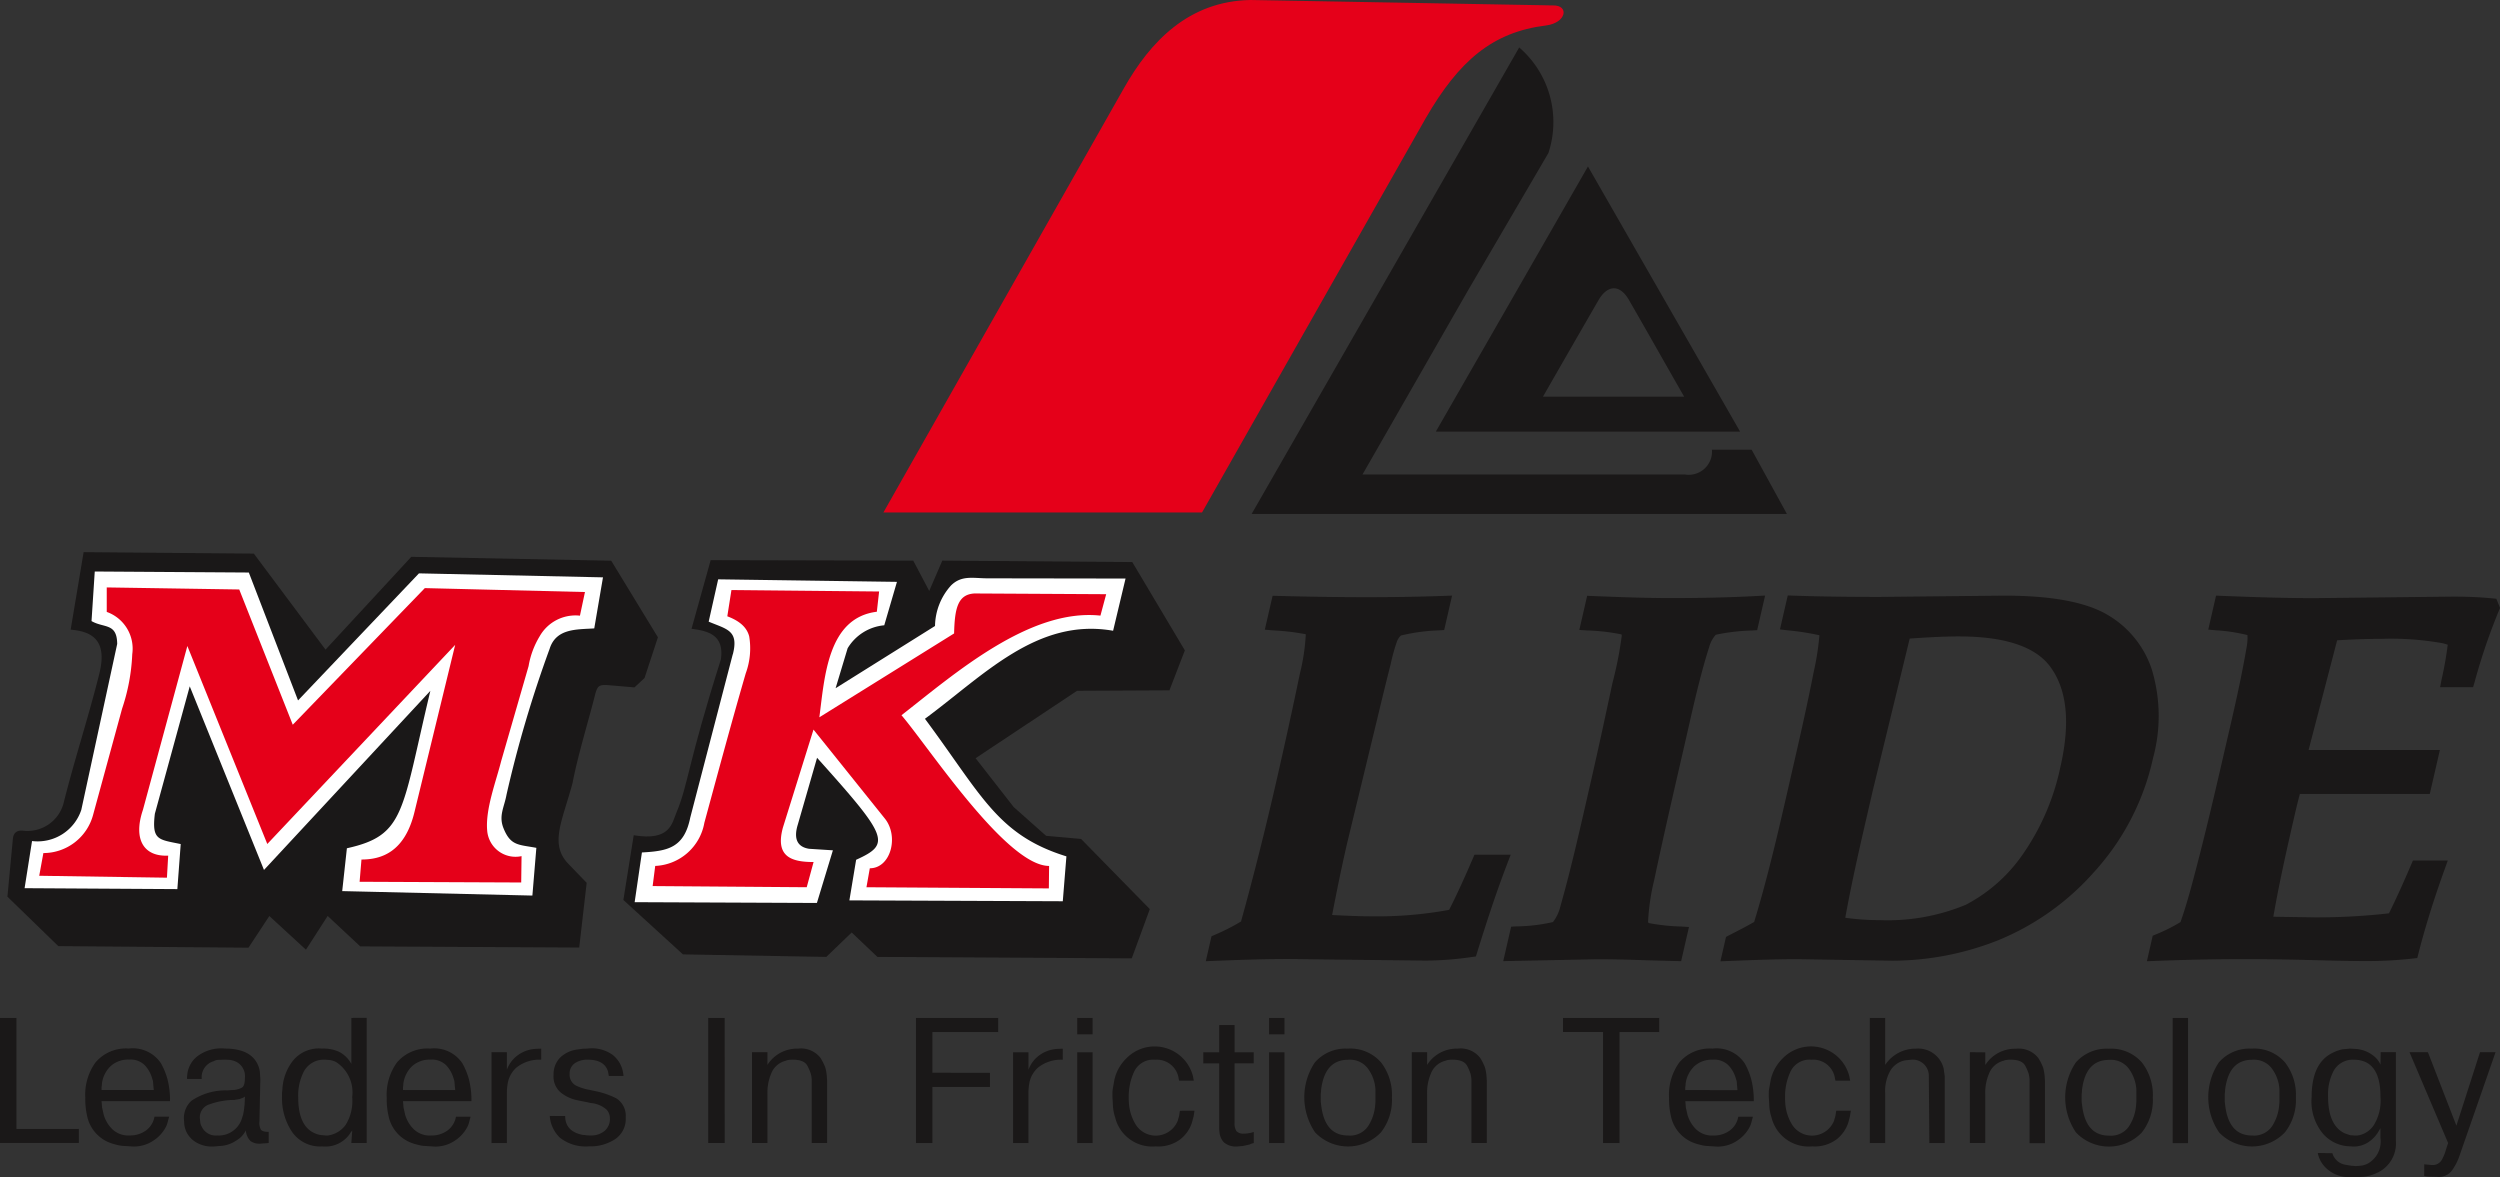
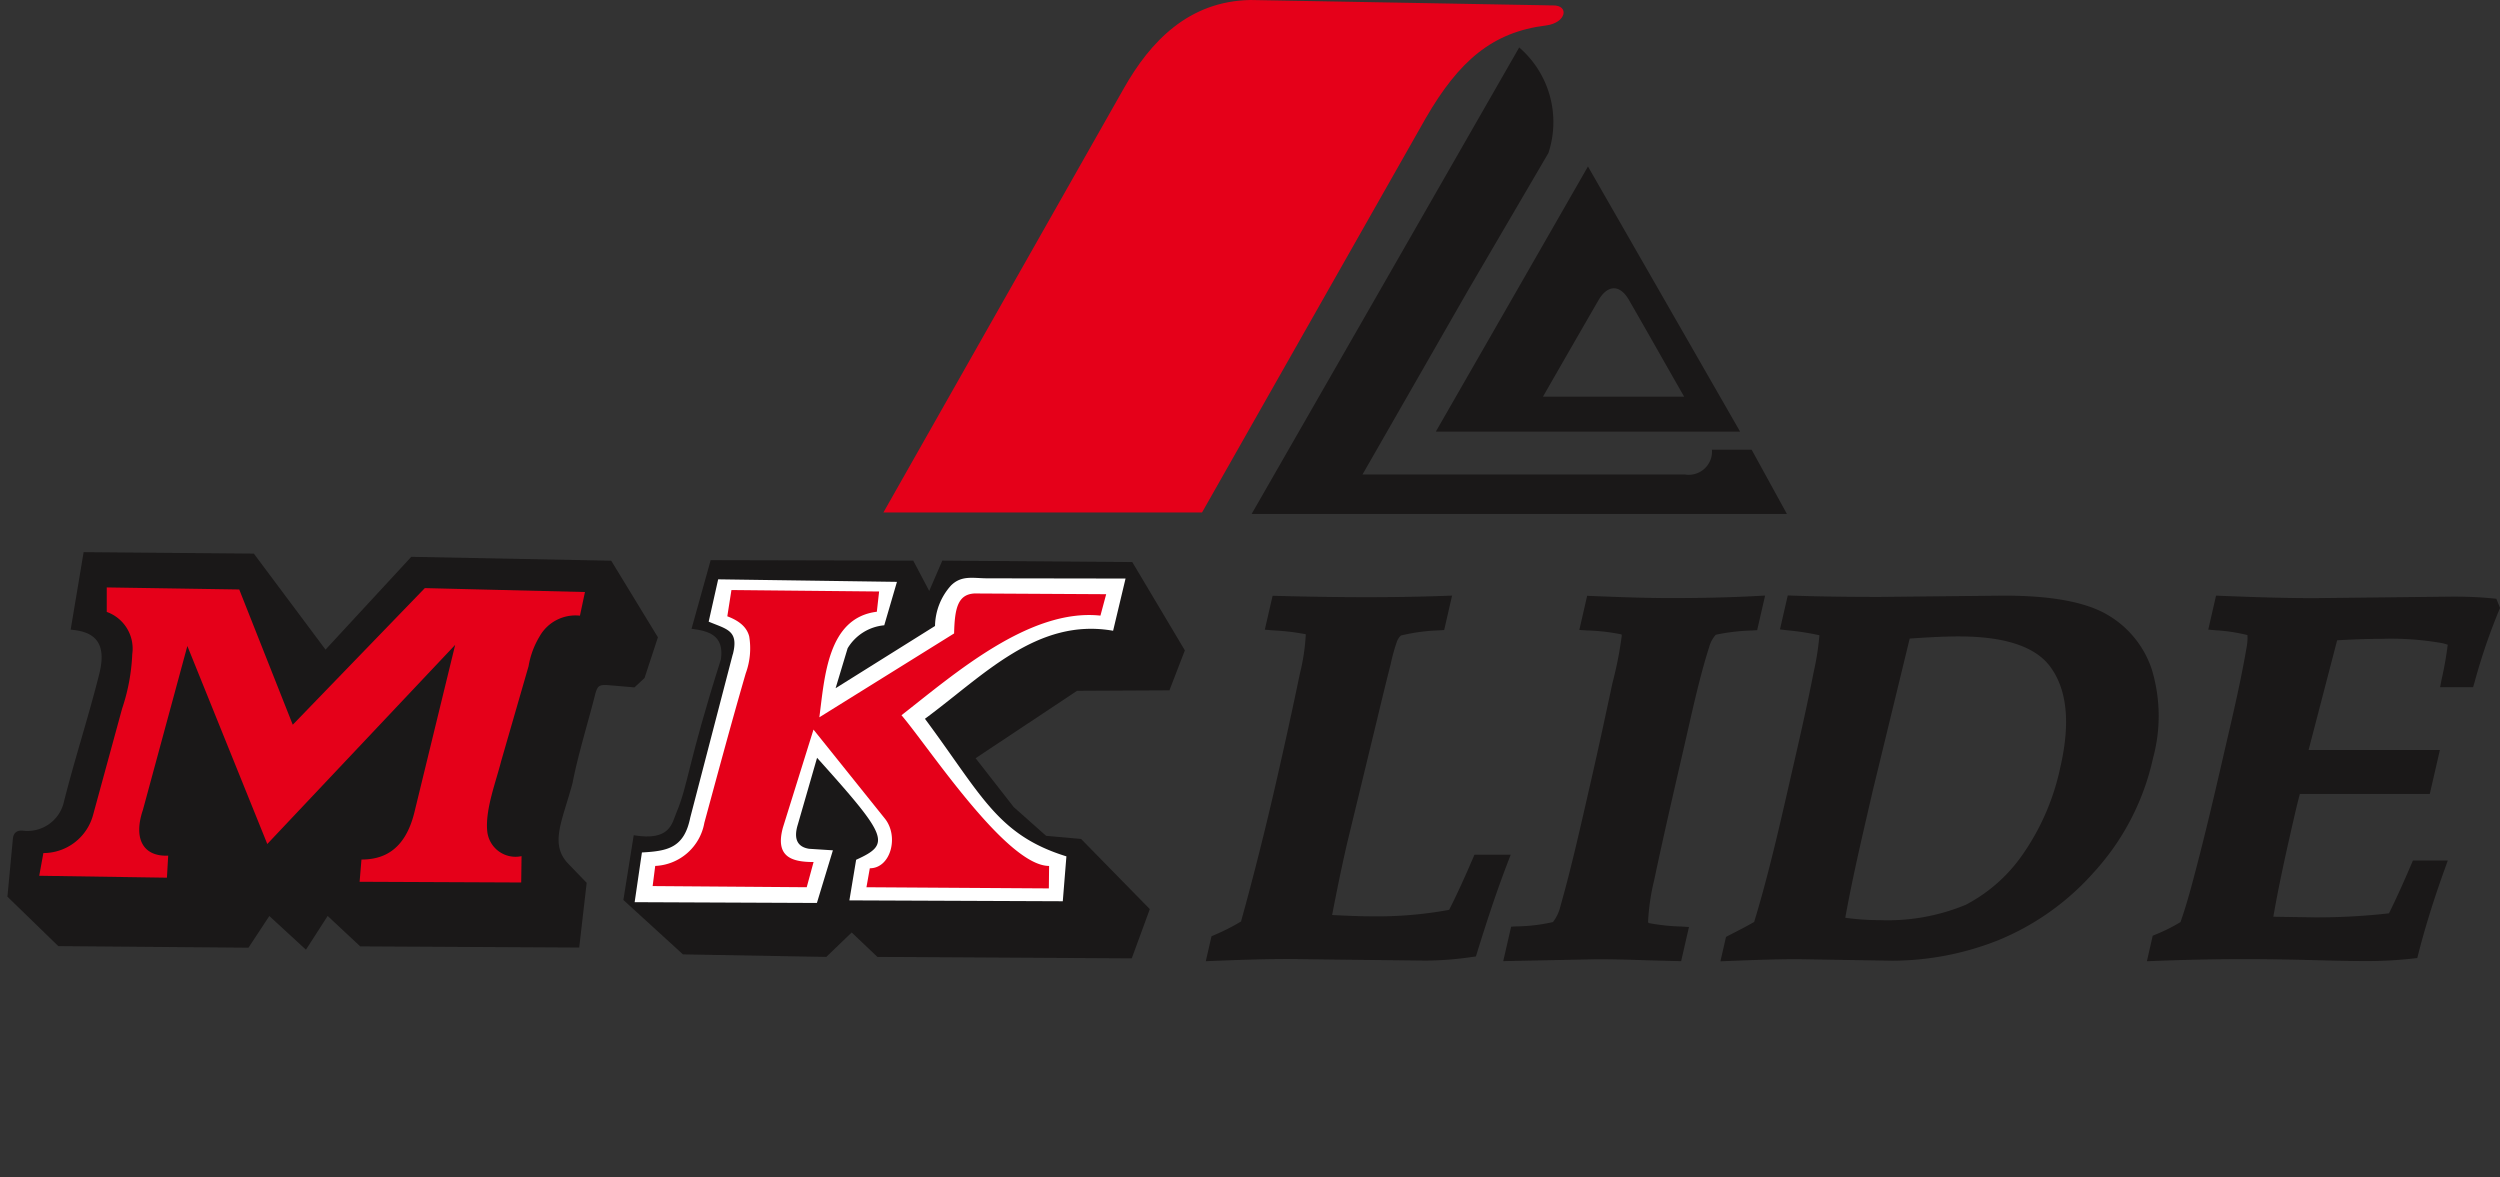
<svg xmlns="http://www.w3.org/2000/svg" width="172" height="81.001" viewBox="0 0 172 81.001">
  <rect x="0" y="0" width="172" height="81.001" fill="#333333" stroke="none" />
  <defs>
    <clipPath id="clip-path">
      <rect id="Rectangle_1138" data-name="Rectangle 1138" width="172" height="81.001" fill="none" />
    </clipPath>
  </defs>
  <g id="Group_1626" data-name="Group 1626" transform="translate(-2358 -5440)">
    <g id="Group_1562" data-name="Group 1562" transform="translate(2358 5440)">
      <g id="Group_1561" data-name="Group 1561" clip-path="url(#clip-path)">
-         <path id="Path_6164" data-name="Path 6164" d="M166.789,451.571l.357.037.172.012a.712.712,0,0,0,.664-.332,2.953,2.953,0,0,0,.3-.726l.148-.455-2.657-6.249h1.267L169,448.914l1.624-5.055h1.07l-2.522,7.243a3.863,3.863,0,0,1-.5.925,1.133,1.133,0,0,1-1.027.406l-.467-.012a1.793,1.793,0,0,1-.394-.049Zm-4.608-1.98.158-.025a1.626,1.626,0,0,0,.986-.7,3.238,3.238,0,0,0,.451-1.956q0-2.534-1.839-2.534a1.5,1.5,0,0,0-1.413.824,3.506,3.506,0,0,0-.353,1.7q0,2.006,1.156,2.546l.365.123.342.025Zm-1.714,1.218a1.118,1.118,0,0,0,.861.787l.43.074.332.025.32-.025a1.366,1.366,0,0,0,.492-.147,1.735,1.735,0,0,0,.873-1.759v-.676l-.061.1-.049.086a2.253,2.253,0,0,1-.787.818,1.83,1.83,0,0,1-1.082.252l-.369-.025a2.544,2.544,0,0,1-1.636-.886,3.5,3.5,0,0,1-.75-2.5q0-2.263,1.359-2.989a2.977,2.977,0,0,1,.759-.283l.525-.049.441.025a2.233,2.233,0,0,1,1.212.5,1.6,1.6,0,0,1,.441.578l.012-.861h1.046v6.089a2.23,2.23,0,0,1-1.4,2.264,2.648,2.648,0,0,1-.824.221l-.578.037-.529-.012a2.26,2.26,0,0,1-1.488-.64,1.892,1.892,0,0,1-.554-1.021Zm-7.405-3.543.037.295q.259,2.03,1.845,2.03a1.5,1.5,0,0,0,1.366-.627,3.076,3.076,0,0,0,.492-1.4l.024-.295v-.849a2.672,2.672,0,0,0-.494-1.4,1.527,1.527,0,0,0-1.382-.64q-1.617,0-1.864,2.079a1.4,1.4,0,0,1-.024.271Zm1.876-3.654a2.8,2.8,0,0,1,2.279.96,3.649,3.649,0,0,1,.74,2.4,3.61,3.61,0,0,1-.753,2.4,3.131,3.131,0,0,1-4.535,0,4.306,4.306,0,0,1-.012-4.81,2.8,2.8,0,0,1,2.28-.947m-4.4,6.5h-1.058V441.5h1.058Zm-7.319-2.841.037.295q.259,2.03,1.845,2.03a1.5,1.5,0,0,0,1.365-.627,3.074,3.074,0,0,0,.492-1.4l.024-.295v-.849a2.675,2.675,0,0,0-.494-1.4,1.527,1.527,0,0,0-1.382-.64q-1.617,0-1.864,2.079a1.386,1.386,0,0,1-.024.271Zm1.876-3.654a2.8,2.8,0,0,1,2.28.96,3.649,3.649,0,0,1,.74,2.4,3.61,3.61,0,0,1-.753,2.4,3.131,3.131,0,0,1-4.535,0,4.306,4.306,0,0,1-.012-4.81,2.8,2.8,0,0,1,2.28-.947m-8.506.246v.873a2.411,2.411,0,0,1,2.1-1.119,1.7,1.7,0,0,1,1.55.64,3.558,3.558,0,0,1,.332.665,3.118,3.118,0,0,1,.111.725l.012.16v4.305h-1.058V445.79a1.866,1.866,0,0,0-.074-.486,3.45,3.45,0,0,0-.211-.486q-.222-.443-1-.443c-.09,0-.178,0-.264.012a.793.793,0,0,0-.242.062,1.436,1.436,0,0,0-1,.886,3.321,3.321,0,0,0-.259,1.365v3.407h-1.058v-6.249ZM129.7,441.5v3.235a2.5,2.5,0,0,1,2.11-1.119,1.8,1.8,0,0,1,1.913,1.366l.074.529v4.6H132.74l-.037-4.625a1.108,1.108,0,0,0-1.242-1.107l-.357.037a1.5,1.5,0,0,0-1.095.8,2.86,2.86,0,0,0-.308,1.488v3.407h-1.058V441.5Zm-2.362,6.384-.062.393-.111.418a2.4,2.4,0,0,1-.787,1.144,2.512,2.512,0,0,1-1.7.5,2.628,2.628,0,0,1-2.8-2,3.065,3.065,0,0,1-.148-.75l-.037-.652v-.259a1.734,1.734,0,0,1,.025-.307l.111-.628a2.978,2.978,0,0,1,.812-1.451,2.719,2.719,0,0,1,4.6,1.255l.049.271h-1.009l-.037-.148a.563.563,0,0,0-.025-.148,1.51,1.51,0,0,0-1.587-1.144,1.443,1.443,0,0,0-1.439.8,4.032,4.032,0,0,0-.381,1.759v.209l.012.2a3.257,3.257,0,0,0,.492,1.531,1.631,1.631,0,0,0,2.866-.3l.1-.357.049-.332Zm-7.8-1.415-.037-.394a2.033,2.033,0,0,0-.024-.246c-.016-.049-.037-.115-.062-.2a2.165,2.165,0,0,0-.48-.849,1.381,1.381,0,0,0-1.095-.406,1.8,1.8,0,0,0-1.261.443,2.015,2.015,0,0,0-.609,1.218.927.927,0,0,1-.024.221v.209ZM120.6,448.3l-.1.369a1.423,1.423,0,0,1-.148.381,2.488,2.488,0,0,1-.8.873,2.4,2.4,0,0,1-1.624.418l-.6-.037a3.652,3.652,0,0,1-.406-.086,3.182,3.182,0,0,1-.492-.16,2.515,2.515,0,0,1-1.476-1.821,5.089,5.089,0,0,1-.123-1.23,3.794,3.794,0,0,1,.7-2.435,2.746,2.746,0,0,1,2.288-.96,2.329,2.329,0,0,1,2.214,1.009,4.753,4.753,0,0,1,.467,1.163,5.842,5.842,0,0,1,.16,1.445H115.95l.037.443.111.492a2.287,2.287,0,0,0,.566.972,1.589,1.589,0,0,0,1.23.455,1.838,1.838,0,0,0,1.107-.338,1.488,1.488,0,0,0,.591-.953Zm-13.064-5.831V441.5h6.618v.972h-2.731v7.639h-1.132v-7.639Zm-9.349,1.39v.873a2.411,2.411,0,0,1,2.1-1.119,1.7,1.7,0,0,1,1.55.64,3.557,3.557,0,0,1,.332.665,3.118,3.118,0,0,1,.111.725l.012.16v4.305h-1.058V445.79a1.867,1.867,0,0,0-.074-.486,3.452,3.452,0,0,0-.211-.486q-.221-.443-1-.443c-.09,0-.178,0-.264.012a.793.793,0,0,0-.242.062,1.436,1.436,0,0,0-1,.886,3.323,3.323,0,0,0-.258,1.365v3.407H97.129v-6.249Zm-7.319,3.407.037.295q.258,2.03,1.845,2.03a1.5,1.5,0,0,0,1.365-.627,3.076,3.076,0,0,0,.492-1.4l.024-.295v-.849a2.672,2.672,0,0,0-.494-1.4,1.527,1.527,0,0,0-1.382-.64q-1.617,0-1.864,2.079a1.389,1.389,0,0,1-.024.271Zm1.876-3.654a2.8,2.8,0,0,1,2.28.96,3.65,3.65,0,0,1,.74,2.4,3.61,3.61,0,0,1-.753,2.4,3.131,3.131,0,0,1-4.535,0,4.306,4.306,0,0,1-.012-4.81,2.8,2.8,0,0,1,2.28-.947M87.313,441.5h1.058v1.132H87.313Zm1.058,8.611H87.313v-6.249h1.058Zm-4.49-6.249v-1.87h1.058v1.87h1.316v.762H84.939v4.084a1.007,1.007,0,0,0,.125.578.615.615,0,0,0,.521.172H85.7l.125-.012.223-.037.211-.061v.763l-.148.037-.135.061-.443.1-.394.037a1.288,1.288,0,0,1-.935-.283,1.188,1.188,0,0,1-.3-.652l-.025-.283v-4.5H82.786v-.762Zm-1.7,4.023-.062.393-.111.418a2.4,2.4,0,0,1-.787,1.144,2.512,2.512,0,0,1-1.7.5,2.628,2.628,0,0,1-2.8-2,3.065,3.065,0,0,1-.148-.75l-.037-.652v-.259a1.733,1.733,0,0,1,.025-.307l.111-.628a2.977,2.977,0,0,1,.812-1.451,2.719,2.719,0,0,1,4.6,1.255l.049.271H81.125l-.037-.148a.563.563,0,0,0-.025-.148,1.51,1.51,0,0,0-1.586-1.144,1.443,1.443,0,0,0-1.439.8,4.035,4.035,0,0,0-.381,1.759v.209l.012.2a3.259,3.259,0,0,0,.492,1.531,1.631,1.631,0,0,0,2.866-.3l.1-.357.049-.332ZM74.114,441.5h1.058v1.132H74.114Zm1.058,8.611H74.114v-6.249h1.058Zm-2.054-5.732a2.512,2.512,0,0,0-1.718.554,1.879,1.879,0,0,0-.594,1.12,4.27,4.27,0,0,0-.049.517v3.543H69.7v-6.249h1.058v1.205a2.138,2.138,0,0,1,.8-1.033,2.306,2.306,0,0,1,1.255-.406l.307-.012Zm-5.007.9v.972H64.15v3.862H63.018V441.5h5.658v.972H64.15v2.8ZM52.8,443.859v.873a2.411,2.411,0,0,1,2.1-1.119,1.7,1.7,0,0,1,1.55.64,3.568,3.568,0,0,1,.332.665,3.127,3.127,0,0,1,.111.725l.012.16v4.305H55.847V445.79a1.867,1.867,0,0,0-.074-.486,3.436,3.436,0,0,0-.211-.486q-.222-.443-1-.443c-.09,0-.178,0-.264.012a.792.792,0,0,0-.242.062,1.435,1.435,0,0,0-1,.886A3.321,3.321,0,0,0,52.8,446.7v3.407H51.738v-6.249Zm-2.94,6.249H48.725V441.5h1.132ZM38.884,448.25q0,1.058,1.205,1.3a1.169,1.169,0,0,1,.234.025l.221.012h.1a1.428,1.428,0,0,0,.947-.308,1.072,1.072,0,0,0,.369-.873.882.882,0,0,0-.221-.591,1.877,1.877,0,0,0-1.058-.455l-.135-.025L40.4,447.3l-.381-.074-.406-.086a2.651,2.651,0,0,1-1.046-.516,1.443,1.443,0,0,1-.48-1.218,1.616,1.616,0,0,1,.468-1.193,2.088,2.088,0,0,1,1.181-.541l.345-.049.332-.012a2.446,2.446,0,0,1,1.734.431,1.947,1.947,0,0,1,.677,1.021l.049.221.025.209H41.885l-.025-.16-.037-.172q-.258-.787-1.378-.787a1.526,1.526,0,0,0-.861.221.853.853,0,0,0-.394.763.845.845,0,0,0,.418.787,3.422,3.422,0,0,0,.922.3l.172.037.184.037.049.012a5.824,5.824,0,0,1,1.464.5,1.42,1.42,0,0,1,.652,1.3v.074a1.661,1.661,0,0,1-.812,1.488,3.064,3.064,0,0,1-1.71.443,2.857,2.857,0,0,1-2-.59,2.28,2.28,0,0,1-.689-1.341l-.012-.074v-.086Zm-1.649-3.875a2.513,2.513,0,0,0-1.718.554,1.879,1.879,0,0,0-.594,1.12,4.206,4.206,0,0,0-.049.517v3.543H33.816v-6.249h1.058v1.205a2.137,2.137,0,0,1,.8-1.033,2.305,2.305,0,0,1,1.255-.406l.307-.012Zm-5.917,2.091-.037-.394a2.033,2.033,0,0,0-.024-.246c-.017-.049-.037-.115-.062-.2a2.165,2.165,0,0,0-.48-.849,1.381,1.381,0,0,0-1.095-.406,1.8,1.8,0,0,0-1.261.443,2.015,2.015,0,0,0-.609,1.218.926.926,0,0,1-.024.221v.209Zm1.058,1.833-.1.369a1.423,1.423,0,0,1-.148.381,2.487,2.487,0,0,1-.8.873,2.4,2.4,0,0,1-1.624.418l-.6-.037a3.659,3.659,0,0,1-.406-.086,3.182,3.182,0,0,1-.492-.16,2.515,2.515,0,0,1-1.476-1.821,5.1,5.1,0,0,1-.123-1.23,3.793,3.793,0,0,1,.7-2.435,2.745,2.745,0,0,1,2.288-.96,2.329,2.329,0,0,1,2.214,1.009,4.748,4.748,0,0,1,.467,1.163,5.842,5.842,0,0,1,.16,1.445H27.727l.037.443.111.492a2.286,2.286,0,0,0,.566.972,1.589,1.589,0,0,0,1.23.455,1.838,1.838,0,0,0,1.107-.338,1.488,1.488,0,0,0,.591-.953Zm-10.345,1.255.381.037h.16l.172-.037a1.816,1.816,0,0,0,1.033-.689,3.107,3.107,0,0,0,.455-1.919,2.489,2.489,0,0,0-1.095-2.4,1.3,1.3,0,0,0-.627-.16l-.086-.012h-.074a1.557,1.557,0,0,0-1.464.849,3.629,3.629,0,0,0-.369,1.747q0,2.275,1.513,2.583m3.2-8.057v8.611H24.172l.062-.861-.1.123-.086.135a2.037,2.037,0,0,1-1.87.837,2.345,2.345,0,0,1-2.1-1.021,4.156,4.156,0,0,1-.677-2.349v-.246a1.333,1.333,0,0,1,.025-.258,3.481,3.481,0,0,1,.677-1.956,2.291,2.291,0,0,1,2.054-.9,2.577,2.577,0,0,1,1.169.221,2.02,2.02,0,0,1,.849.837V441.5Zm-8.377,5.412-.049.037-.037.025-.271.111-.369.061h-.074a5.208,5.208,0,0,0-1.648.307.931.931,0,0,0-.652.984l.024.234a.718.718,0,0,0,.1.307,1.057,1.057,0,0,0,1.058.615,1.678,1.678,0,0,0,1.71-1.169q.012-.049.074-.234.025-.111.062-.32l.049-.431ZM12.867,445.7v-.123l.012-.123a1.834,1.834,0,0,1,.64-1.267,2.707,2.707,0,0,1,1.956-.578q1.882,0,2.325,1.267a1.489,1.489,0,0,1,.086.455l.025.381-.061,2.891a.981.981,0,0,0,.1.585q.117.153.535.154v.763h-.049l-.049.012-.172.012-.209.012a1.065,1.065,0,0,1-.769-.166,1.187,1.187,0,0,1-.326-.732,1.72,1.72,0,0,1-.43.541q-.062.049-.234.16a2.21,2.21,0,0,1-.972.357l-.467.037a2.109,2.109,0,0,1-1.353-.3,1.7,1.7,0,0,1-.627-.689,1.872,1.872,0,0,1-.148-.5l-.025-.381a1.606,1.606,0,0,1,.517-1.267,4.179,4.179,0,0,1,2.485-.713l.283-.025a1.468,1.468,0,0,0,.689-.16q.222-.111.221-.677a1.106,1.106,0,0,0-.713-1.156,1.477,1.477,0,0,0-.381-.086l-.3-.012-.32.012q-.086,0-.234.012a1.166,1.166,0,0,0-.209.086,1.138,1.138,0,0,0-.812,1.218Zm-2.288.762-.037-.394a2.033,2.033,0,0,0-.024-.246c-.016-.049-.037-.115-.062-.2a2.165,2.165,0,0,0-.48-.849,1.381,1.381,0,0,0-1.095-.406,1.8,1.8,0,0,0-1.261.443,2.015,2.015,0,0,0-.609,1.218.918.918,0,0,1-.024.221v.209Zm1.058,1.833-.1.369a1.418,1.418,0,0,1-.148.381,2.485,2.485,0,0,1-.8.873,2.4,2.4,0,0,1-1.624.418l-.6-.037a3.645,3.645,0,0,1-.406-.086,3.182,3.182,0,0,1-.492-.16,2.515,2.515,0,0,1-1.476-1.821,5.089,5.089,0,0,1-.123-1.23,3.794,3.794,0,0,1,.7-2.435,2.746,2.746,0,0,1,2.288-.96,2.329,2.329,0,0,1,2.214,1.009,4.748,4.748,0,0,1,.468,1.163,5.842,5.842,0,0,1,.16,1.445H6.987l.037.443.111.492a2.287,2.287,0,0,0,.566.972,1.589,1.589,0,0,0,1.23.455,1.838,1.838,0,0,0,1.107-.338,1.488,1.488,0,0,0,.591-.953Zm-6.212,1.808H0V441.5H1.132v7.639H5.425Z" transform="translate(0 -371.468)" fill="#1a1818" />
        <path id="Path_6165" data-name="Path 6165" d="M408.429,0c6.866.121,13.34.241,20.206.362.2,0,.4.015.6.011,1.153-.024.934,1.2-.466,1.379-3.708.455-6,2.45-8.269,6.361L405.1,35.257H383.179L399.713,6.09c1.85-3.281,4.5-6.012,8.716-6.09" transform="translate(-322.4)" fill="#e50019" fill-rule="evenodd" />
        <path id="Path_6166" data-name="Path 6166" d="M568.854,37.98c1.275,2.209,2.525,4.434,3.794,6.646h-9.713c1.271-2.215,2.537-4.416,3.814-6.627.589-1.021,1.437-1.177,2.106-.019m-2.824-9.19,5.233,9.121,5.234,9.121H555.563L560.8,37.91ZM561.3,20.6a6.783,6.783,0,0,1,2.008,7.266l-5.53,9.452L550.519,49.98H572.7a1.6,1.6,0,0,0,1.861-1.7h2.733l2.425,4.416H542.891L552.1,36.648,561.3,20.6" transform="translate(-456.779 -17.336)" fill="#1a1818" fill-rule="evenodd" />
        <path id="Path_6167" data-name="Path 6167" d="M566.977,280.449a16.994,16.994,0,0,0,2.368.163,14.027,14.027,0,0,0,5.917-1.054,10.87,10.87,0,0,0,3.924-3.469,16.372,16.372,0,0,0,2.585-5.993c.513-2.231.751-5.009-.718-6.951-1.332-1.775-4.241-2.052-6.273-2.052-1.111,0-2.256.073-3.372.147l-2.531,10.424c-.663,2.888-1.376,5.859-1.9,8.784m-6.268.282c1.1-3.6,1.945-7.484,2.788-11.152.459-2,.908-4,1.3-6.011a18.537,18.537,0,0,0,.4-2.554,17.514,17.514,0,0,0-2.207-.341l-.508-.063.537-2.335.38.013c1.979.068,3.96.088,5.938.088l8.526-.088c2.153,0,5.063.174,6.991,1.228a6.818,6.818,0,0,1,3.208,3.84,11.035,11.035,0,0,1,.086,6.118,17.056,17.056,0,0,1-4.07,7.847,17.8,17.8,0,0,1-6.6,4.684,19.872,19.872,0,0,1-7.259,1.4l-6.5-.106c-1.575,0-3.16.062-4.734.123l-.6.024.386-1.68.192-.1c.584-.3,1.179-.6,1.749-.932m-17.269,2.7.545-2.372.35-.017a12.009,12.009,0,0,0,2.528-.3,2.9,2.9,0,0,0,.519-1.114c.786-2.769,1.421-5.657,2.066-8.462.526-2.291,1.02-4.592,1.512-6.891a25.316,25.316,0,0,0,.634-3.231c0-.042,0-.075-.036-.095a13.573,13.573,0,0,0-2.341-.269l-.542-.034.539-2.35.383.016c1.788.072,3.59.141,5.38.141,1.957,0,3.915-.037,5.869-.141l.611-.032-.547,2.381-.345.021a13.922,13.922,0,0,0-2.5.294,2.019,2.019,0,0,0-.452.835c-.68,2.125-1.183,4.493-1.683,6.669-.715,3.112-1.442,6.234-2.1,9.359a15.183,15.183,0,0,0-.427,2.927.334.334,0,0,0,.1.055,13.877,13.877,0,0,0,2.175.228l.541.035-.539,2.35-2.405-.063c-1.137-.042-2.275-.07-3.409-.07ZM525.405,280.7c.878-3.161,1.672-6.345,2.406-9.542q.859-3.744,1.641-7.5a14.232,14.232,0,0,0,.408-2.714,15.967,15.967,0,0,0-2.292-.269l-.528-.047.536-2.332.378.01c2.046.055,4.093.088,6.14.088,1.743,0,3.486-.026,5.229-.088l.6-.021-.543,2.368-.343.023a12.966,12.966,0,0,0-2.631.354,1.036,1.036,0,0,0-.274.41A12.792,12.792,0,0,0,535.7,263c-.335,1.31-.652,2.625-.967,3.94l-2.033,8.392c-.376,1.635-.712,3.28-1.029,4.928.919.047,1.847.09,2.762.09a27.033,27.033,0,0,0,5.289-.446c.584-1.146,1.113-2.33,1.62-3.511l.12-.28h2.494l-.24.627c-.767,2-1.434,4.047-2.066,6.09l-.087.28-.29.041a22.652,22.652,0,0,1-3.143.246l-6.228-.071-2.78-.035c-1.842-.017-3.7.051-5.543.123l-.6.024.394-1.718.216-.092a14.846,14.846,0,0,0,1.821-.927m64.629.045c.454-1.285.811-2.665,1.153-3.979.615-2.364,1.175-4.747,1.722-7.127.585-2.546,1.229-5.191,1.667-7.767a3.338,3.338,0,0,0,.063-.873,11.977,11.977,0,0,0-2.167-.329l-.528-.047.536-2.337.383.015c2.121.084,4.253.158,6.373.158l9.524-.106c.908,0,1.823.031,2.726.12l.278.027.257.633-.077.177a40.959,40.959,0,0,0-1.68,4.94l-.1.334H607.9l.107-.55a23.7,23.7,0,0,0,.417-2.369,3.059,3.059,0,0,0-.36-.106,20.127,20.127,0,0,0-4.2-.3c-1.015,0-2.034.041-3.048.1l-1.964,7.546h9.033l-.695,3.025H598.25q-.185.706-.349,1.418c-.533,2.32-1.066,4.679-1.475,7.029l2.856.044a43.869,43.869,0,0,0,5.1-.278c.545-1.1,1.046-2.226,1.528-3.354l.12-.28h2.4l-.222.618c-.685,1.9-1.3,3.827-1.8,5.783l-.079.31-.318.035a28.409,28.409,0,0,1-3.1.173c-1.244,0-2.5-.034-3.74-.065-1.586-.044-3.174-.07-4.761-.07-2.028,0-4.057.046-6.083.123l-.6.023.4-1.756.221-.09a11.871,11.871,0,0,0,1.687-.845" transform="translate(-440.021 -217.307)" fill="#1a1818" fill-rule="evenodd" />
        <path id="Path_6168" data-name="Path 6168" d="M567.616,281.182a17.071,17.071,0,0,0,2.5.181,14.136,14.136,0,0,0,5.968-1.065,10.994,10.994,0,0,0,3.967-3.505,16.489,16.489,0,0,0,2.6-6.035c.521-2.268.755-5.073-.738-7.046-1.359-1.811-4.289-2.1-6.365-2.1-1.143,0-2.319.077-3.464.153l-2.551,10.507c-.673,2.929-1.4,5.943-1.924,8.908m-6.036.262c1.108-3.618,1.957-7.518,2.8-11.2.459-2,.909-4,1.3-6.014a16.8,16.8,0,0,0,.4-2.659,15.585,15.585,0,0,0-2.3-.374l-.381-.047.487-2.117.285.01c1.98.068,3.964.088,5.943.088l8.525-.088c2.13,0,5.027.171,6.935,1.214a6.7,6.7,0,0,1,3.155,3.777,10.926,10.926,0,0,1,.083,6.053,16.937,16.937,0,0,1-4.042,7.794,17.7,17.7,0,0,1-6.562,4.655A19.758,19.758,0,0,1,571,283.921l-6.5-.106c-1.576,0-3.164.062-4.739.123l-.453.018.34-1.481.144-.074c.6-.306,1.21-.619,1.793-.958m-17.221,2.5.493-2.142.262-.012a11.552,11.552,0,0,0,2.591-.327,2.87,2.87,0,0,0,.561-1.175c.786-2.77,1.423-5.66,2.067-8.468.527-2.291,1.021-4.593,1.513-6.893a25.764,25.764,0,0,0,.636-3.269.211.211,0,0,0-.095-.183A13.846,13.846,0,0,0,550,261.2l-.406-.026.488-2.124.287.012c1.79.072,3.593.141,5.385.141,1.958,0,3.919-.037,5.875-.141l.458-.024-.493,2.148-.259.015a13.536,13.536,0,0,0-2.562.313,2.049,2.049,0,0,0-.5.9c-.681,2.128-1.185,4.5-1.685,6.679-.715,3.113-1.442,6.235-2.1,9.361a14.685,14.685,0,0,0-.421,2.991c.012.049.123.105.163.122a14.434,14.434,0,0,0,2.213.237l.406.026-.488,2.126-2.31-.06c-1.139-.042-2.279-.07-3.415-.07Zm-18.082-2.533c.883-3.177,1.682-6.378,2.419-9.592q.86-3.744,1.642-7.507a16.545,16.545,0,0,0,.422-2.763c-.006-.041-.039-.063-.084-.082a16.552,16.552,0,0,0-2.325-.277l-.4-.035.485-2.111.283.007c2.047.055,4.1.088,6.143.088,1.745,0,3.489-.026,5.233-.088l.451-.016-.491,2.138-.257.017a12.492,12.492,0,0,0-2.683.37,1.08,1.08,0,0,0-.32.463,12.88,12.88,0,0,0-.442,1.582c-.335,1.31-.652,2.626-.968,3.941l-2.034,8.394c-.386,1.68-.73,3.37-1.055,5.062.964.05,1.939.1,2.9.1a27.014,27.014,0,0,0,5.366-.459c.6-1.165,1.134-2.367,1.649-3.568l.09-.21h2.25l-.181.47c-.767,2-1.436,4.052-2.068,6.1l-.065.21-.218.031a22.566,22.566,0,0,1-3.126.245l-6.228-.071-2.781-.035c-1.844-.017-3.706.051-5.549.123l-.452.018.348-1.513.162-.069a14.913,14.913,0,0,0,1.875-.959m64.626.047c.461-1.3.823-2.7,1.17-4.027.615-2.365,1.176-4.748,1.722-7.13.586-2.548,1.23-5.195,1.668-7.772.029-.164.14-.841.036-.981a10.572,10.572,0,0,0-2.244-.357l-.4-.035.485-2.114.287.011c2.123.084,4.256.159,6.379.159l9.523-.106c.9,0,1.815.031,2.715.119l.208.02.213.523-.057.133a41.035,41.035,0,0,0-1.685,4.954l-.072.251h-2.04l.08-.412a22.407,22.407,0,0,0,.422-2.465,2.554,2.554,0,0,0-.452-.145,20.194,20.194,0,0,0-4.227-.3c-1.045,0-2.094.044-3.139.1l-2.023,7.772h9.037l-.642,2.794h-8.935q-.2.751-.372,1.508c-.544,2.366-1.087,4.771-1.5,7.168l2.993.046a43.837,43.837,0,0,0,5.175-.286c.557-1.12,1.068-2.266,1.559-3.416l.09-.21h2.157l-.167.463c-.685,1.9-1.3,3.835-1.8,5.794l-.059.233-.239.026a28.3,28.3,0,0,1-3.09.173c-1.243,0-2.493-.034-3.737-.065-1.588-.044-3.176-.07-4.764-.07-2.03,0-4.06.046-6.088.123l-.452.018L589,282.4l.166-.068a11.889,11.889,0,0,0,1.739-.875" transform="translate(-440.794 -217.943)" fill="#1a1818" fill-rule="evenodd" />
        <path id="Path_6169" data-name="Path 6169" d="M568.258,281.908a17.1,17.1,0,0,0,2.637.2,14.238,14.238,0,0,0,6.018-1.077,11.1,11.1,0,0,0,4.01-3.541,16.6,16.6,0,0,0,2.623-6.077c.53-2.306.758-5.137-.758-7.141-1.386-1.846-4.338-2.144-6.458-2.144-1.173,0-2.382.081-3.556.159l-2.571,10.59c-.682,2.97-1.417,6.026-1.945,9.031m-5.805.242c1.116-3.633,1.969-7.552,2.819-11.254.459-2,.909-4.005,1.306-6.018a17.409,17.409,0,0,0,.4-2.692.114.114,0,0,0-.056-.091,16.567,16.567,0,0,0-2.343-.387l-.254-.031.437-1.9.19.007c1.982.068,3.966.088,5.948.088l8.525-.088c2.107,0,4.991.168,6.88,1.2a6.588,6.588,0,0,1,3.1,3.715,10.82,10.82,0,0,1,.079,5.989,16.819,16.819,0,0,1-4.015,7.742,17.585,17.585,0,0,1-6.519,4.625,19.637,19.637,0,0,1-7.173,1.381l-6.506-.106c-1.578,0-3.167.062-4.744.123l-.3.012.294-1.281.1-.049c.614-.314,1.241-.635,1.837-.985m-17.172,2.309.44-1.912.175-.008a10.844,10.844,0,0,0,2.653-.349,2.866,2.866,0,0,0,.6-1.237c.787-2.772,1.424-5.664,2.069-8.473.526-2.292,1.021-4.594,1.513-6.894a27.973,27.973,0,0,0,.638-3.307.322.322,0,0,0-.151-.269,13.222,13.222,0,0,0-2.44-.3l-.271-.017.436-1.9.191.007c1.791.072,3.6.141,5.389.141,1.96,0,3.924-.037,5.881-.141l.306-.016-.44,1.914-.173.01a12.845,12.845,0,0,0-2.619.333,2.1,2.1,0,0,0-.544.955c-.682,2.132-1.187,4.506-1.688,6.689-.715,3.113-1.443,6.236-2.1,9.363a14.1,14.1,0,0,0-.419,3.043c.024.1.145.163.229.2a14.038,14.038,0,0,0,2.251.246l.271.018-.437,1.9-2.214-.058c-1.141-.042-2.282-.07-3.421-.07Zm-18.129-2.34c.889-3.193,1.691-6.41,2.433-9.641q.86-3.746,1.642-7.509a16.359,16.359,0,0,0,.422-2.807A.217.217,0,0,0,531.5,262a17.753,17.753,0,0,0-2.36-.286l-.264-.024.435-1.89.189.005c2.048.055,4.1.088,6.146.088,1.746,0,3.492-.026,5.237-.088l.3-.011-.438,1.908-.172.011a11.927,11.927,0,0,0-2.735.386,1.151,1.151,0,0,0-.367.517,12.822,12.822,0,0,0-.448,1.6c-.335,1.311-.652,2.627-.968,3.943l-2.034,8.394c-.4,1.724-.749,3.46-1.081,5.2,1.009.052,2.032.1,3.039.1a27.008,27.008,0,0,0,5.444-.473c.607-1.182,1.154-2.4,1.677-3.624l.06-.14h2.006l-.121.314c-.768,2-1.437,4.057-2.071,6.1l-.043.14-.145.02a22.458,22.458,0,0,1-3.108.244l-6.228-.071-2.781-.035c-1.846-.016-3.71.052-5.554.123l-.3.012.3-1.309.108-.046a15.043,15.043,0,0,0,1.929-.99m64.622.049c.469-1.313.836-2.728,1.186-4.075.615-2.366,1.176-4.75,1.723-7.133.586-2.55,1.231-5.2,1.67-7.778.034-.2.149-.921,0-1.085a10.048,10.048,0,0,0-2.313-.387l-.264-.023.434-1.892.191.007c2.124.083,4.26.159,6.384.159l9.523-.106c.9,0,1.807.031,2.7.118l.139.014.168.413-.039.089a41.37,41.37,0,0,0-1.69,4.968l-.048.167h-1.813l.053-.275a22.849,22.849,0,0,0,.437-2.544,1.74,1.74,0,0,0-.554-.2,20.276,20.276,0,0,0-4.254-.306c-1.076,0-2.155.046-3.23.108l-2.082,8h9.041l-.588,2.563h-8.933q-.211.8-.4,1.6c-.554,2.412-1.107,4.864-1.524,7.307l3.129.048a43.9,43.9,0,0,0,5.252-.295c.569-1.139,1.09-2.307,1.59-3.478l.06-.14h1.916l-.111.309c-.687,1.906-1.3,3.841-1.8,5.8l-.04.155-.159.017a28.178,28.178,0,0,1-3.077.172c-1.242,0-2.492-.034-3.734-.065-1.588-.043-3.178-.07-4.767-.07-2.031,0-4.063.046-6.093.123l-.3.012.31-1.346.11-.045a11.936,11.936,0,0,0,1.791-.9" transform="translate(-441.57 -218.572)" fill="#1a1818" fill-rule="evenodd" />
-         <path id="Path_6170" data-name="Path 6170" d="M568.9,282.633a17.208,17.208,0,0,0,2.771.22,14.347,14.347,0,0,0,6.069-1.088,11.218,11.218,0,0,0,4.053-3.577,16.71,16.71,0,0,0,2.642-6.119c.539-2.343.761-5.2-.778-7.236-1.412-1.882-4.387-2.19-6.55-2.19-1.2,0-2.445.085-3.648.165l-2.592,10.674c-.691,3.009-1.436,6.109-1.967,9.152m-5.574.224c1.123-3.648,1.98-7.585,2.834-11.305.46-2,.91-4.007,1.307-6.022a16.489,16.489,0,0,0,.4-2.732.222.222,0,0,0-.111-.173,17,17,0,0,0-2.388-.4l-.127-.016.387-1.682.1,0c1.983.068,3.969.088,5.953.088l8.524-.088c2.085,0,4.956.165,6.824,1.185a6.473,6.473,0,0,1,3.048,3.652,10.71,10.71,0,0,1,.076,5.925,16.712,16.712,0,0,1-3.988,7.69,17.479,17.479,0,0,1-6.476,4.6,19.519,19.519,0,0,1-7.129,1.373l-6.507-.106c-1.579,0-3.171.062-4.749.123l-.151.006.249-1.081.048-.025c.63-.322,1.272-.651,1.882-1.01M546.2,284.971l.387-1.683.087,0a10.192,10.192,0,0,0,2.717-.372,2.889,2.889,0,0,0,.646-1.3c.787-2.774,1.425-5.668,2.07-8.479.527-2.293,1.021-4.6,1.514-6.9a29.423,29.423,0,0,0,.64-3.345.435.435,0,0,0-.208-.355,12.456,12.456,0,0,0-2.491-.314l-.135-.009.384-1.673.1,0c1.793.072,3.6.141,5.394.141,1.962,0,3.928-.037,5.888-.141l.153-.008-.386,1.681-.086.005a12.075,12.075,0,0,0-2.676.351,2.154,2.154,0,0,0-.589,1.016c-.683,2.135-1.189,4.513-1.691,6.7-.715,3.114-1.443,6.238-2.1,9.365a13.605,13.605,0,0,0-.418,3.1.467.467,0,0,0,.295.276,13.567,13.567,0,0,0,2.289.256l.135.009-.385,1.677-2.119-.055c-1.142-.042-2.285-.07-3.426-.07Zm-18.175-2.146c.894-3.209,1.7-6.443,2.447-9.69q.861-3.747,1.643-7.512a15.419,15.419,0,0,0,.423-2.851.32.32,0,0,0-.217-.251,18.052,18.052,0,0,0-2.4-.3l-.132-.012.384-1.668.095,0c2.049.055,4.1.088,6.149.088,1.747,0,3.494-.026,5.241-.088l.15-.005-.385,1.678-.086.006a11.509,11.509,0,0,0-2.787.4,1.236,1.236,0,0,0-.414.57,12.921,12.921,0,0,0-.454,1.616c-.335,1.311-.652,2.628-.968,3.944l-2.034,8.4c-.406,1.769-.767,3.549-1.106,5.331,1.053.055,2.124.111,3.177.111a26.976,26.976,0,0,0,5.521-.486c.618-1.2,1.174-2.441,1.706-3.681l.03-.07h1.762l-.06.157c-.769,2-1.439,4.061-2.073,6.112l-.022.07-.073.011a22.349,22.349,0,0,1-3.091.243l-6.227-.071-2.781-.035c-1.847-.017-3.714.051-5.56.123l-.151.006.254-1.1.054-.023a15.188,15.188,0,0,0,1.983-1.021m64.618.051c.477-1.327.848-2.759,1.2-4.123.615-2.367,1.177-4.752,1.724-7.136.587-2.552,1.232-5.2,1.671-7.784.044-.248.161-.975-.029-1.185a9,9,0,0,0-2.386-.423l-.132-.012.384-1.67.1,0c2.125.084,4.263.159,6.39.159l9.522-.106c.9,0,1.8.031,2.692.118l.069.007.124.3-.019.045a41.387,41.387,0,0,0-1.7,4.981l-.024.084h-1.586l.027-.137a23.861,23.861,0,0,0,.425-2.62c-.051-.112-.522-.233-.629-.259a20.414,20.414,0,0,0-4.28-.309c-1.106,0-2.216.049-3.32.113l-2.14,8.224h9.045l-.536,2.332h-8.929q-.224.84-.419,1.687c-.565,2.458-1.129,4.958-1.548,7.446l3.265.05a43.929,43.929,0,0,0,5.327-.3c.581-1.159,1.111-2.348,1.62-3.54l.03-.07h1.676l-.056.155c-.688,1.909-1.3,3.849-1.805,5.815l-.02.077-.08.009a28.084,28.084,0,0,1-3.065.171c-1.242,0-2.489-.034-3.731-.065-1.59-.044-3.18-.07-4.77-.07-2.033,0-4.066.045-6.1.123l-.151.006.262-1.141.055-.023a12.039,12.039,0,0,0,1.842-.935" transform="translate(-442.346 -219.202)" fill="#1a1818" fill-rule="evenodd" />
-         <path id="Path_6171" data-name="Path 6171" d="M934.871,285.574l.215-.935a12.079,12.079,0,0,0,1.893-.965q.97-2.683,2.945-11.31,1.35-5.878,1.671-7.79c.12-.677.1-1.107-.058-1.283a6.293,6.293,0,0,0-2.461-.459l.332-1.447c2.688.106,4.824.159,6.4.159l9.521-.106c1,0,1.9.041,2.68.117l.079.194a42.713,42.713,0,0,0-1.7,5h-1.359a15.07,15.07,0,0,0,.417-2.689c-.05-.112-.284-.224-.708-.324a20.957,20.957,0,0,0-4.306-.312c-.965,0-2.1.041-3.411.118l-2.2,8.45h9.05l-.482,2.1h-8.926c-.162.606-.3,1.147-.444,1.777q-1.133,4.934-1.571,7.585l3.4.053a43.964,43.964,0,0,0,5.4-.312c.53-1.054,1.078-2.259,1.651-3.6h1.436q-1.094,3.036-1.808,5.825a27.916,27.916,0,0,1-3.052.171c-.636,0-1.879-.018-3.728-.065q-2.587-.071-4.773-.071c-1.924,0-3.952.041-6.1.123" transform="translate(-786.585 -219.924)" fill="#1a1818" />
        <path id="Path_6172" data-name="Path 6172" d="M569.542,283.357a17.253,17.253,0,0,0,2.9.241,14.174,14.174,0,0,0,6.119-1.1,11.256,11.256,0,0,0,4.1-3.613,16.752,16.752,0,0,0,2.662-6.161q1.1-4.81-.8-7.331-1.676-2.233-6.642-2.236c-.712,0-1.959.053-3.74.171l-2.612,10.756q-1.561,6.8-1.988,9.273m-7.472,2.124.2-.882c.9-.459,1.538-.806,1.927-1.036q.934-3.027,2.849-11.356.829-3.61,1.307-6.025a13.3,13.3,0,0,0,.4-2.772.328.328,0,0,0-.165-.253,12.538,12.538,0,0,0-2.434-.418l.336-1.465c1.722.059,3.7.088,5.958.088l8.523-.088q4.633,0,6.768,1.171a6.354,6.354,0,0,1,2.995,3.589,10.459,10.459,0,0,1,.072,5.861,16.581,16.581,0,0,1-3.96,7.638,17.29,17.29,0,0,1-6.433,4.566,19.355,19.355,0,0,1-7.086,1.365l-6.507-.106q-1.571,0-4.754.123m-14.946,0,.334-1.453a7.877,7.877,0,0,0,2.78-.394,2.675,2.675,0,0,0,.689-1.359Q551.572,280,553,273.79q.545-2.374,1.514-6.9a27.566,27.566,0,0,0,.641-3.383.549.549,0,0,0-.264-.441,9.768,9.768,0,0,0-2.542-.33l.332-1.448q3.515.141,5.4.142,3.239,0,5.894-.142l-.332,1.448a9.246,9.246,0,0,0-2.733.371,2.09,2.09,0,0,0-.635,1.077q-.531,1.66-1.694,6.708-1.545,6.726-2.1,9.367a10.9,10.9,0,0,0-.417,3.148.557.557,0,0,0,.36.353,12.259,12.259,0,0,0,2.328.265l-.334,1.453-2.024-.053c-1.278-.047-2.42-.071-3.432-.071Zm-20.465,0,.207-.9a15.227,15.227,0,0,0,2.036-1.053q1.3-4.67,2.46-9.739.914-3.98,1.643-7.514a12.041,12.041,0,0,0,.423-2.9.425.425,0,0,0-.282-.335,15.39,15.39,0,0,0-2.436-.306l.332-1.448q3.308.089,6.153.088c1.841,0,3.584-.029,5.245-.088l-.332,1.448a9.245,9.245,0,0,0-2.838.418,1.279,1.279,0,0,0-.461.624q-.206.476-1.428,5.578l-2.034,8.4c-.362,1.577-.739,3.4-1.132,5.466,1.489.077,2.592.118,3.316.118a27.021,27.021,0,0,0,5.6-.5c.539-1.042,1.114-2.289,1.734-3.737h1.518q-.945,2.463-2.076,6.119a22.293,22.293,0,0,1-3.074.241L535,285.393l-2.781-.035c-1.286-.012-3.137.029-5.566.123" transform="translate(-443.121 -219.832)" fill="#1a1818" />
        <path id="Path_6173" data-name="Path 6173" d="M294.629,256.584l6.982-4.638,6.354-.032,1.061-2.749-3.617-6.075-13.071-.1-.9,2.086-1.1-2.086-13.936-.033-1.316,4.722c1.153.149,2.254.426,2.024,2.092-2.3,7.246-2.251,8.628-3.058,10.54-.307.728-.418,2-2.944,1.572l-.712,4.455,4.1,3.743,9.861.174,1.747-1.681,1.769,1.681,17.5.1,1.242-3.389-4.726-4.824-2.409-.218-2.23-1.98Z" transform="translate(-227.508 -204.419)" fill="#1a1818" fill-rule="evenodd" />
        <path id="Path_6174" data-name="Path 6174" d="M23.733,266.814l1.494-2.322,2.241,2.094,15.066.08.513-4.453-1.255-1.3c-1.32-1.366-.423-2.937.28-5.554.4-2.05,1.065-4.143,1.573-6.163.154-.559.293-.607.823-.588l1.867.159.693-.646.92-2.8-3.213-5.27-13.755-.267-5.9,6.384-4.933-6.606-11.71-.1-.892,5.333c1.375.114,2.548.647,1.986,2.971-.753,3.033-1.74,6.012-2.493,9.044a2.573,2.573,0,0,1-2.758,1.818c-.4-.04-.69.1-.718.64l-.367,3.9,3.5,3.4,13.085.108,1.434-2.179Z" transform="translate(-2.684 -201.475)" fill="#1a1818" fill-rule="evenodd" />
        <path id="Path_6175" data-name="Path 6175" d="M282,255.88l-2.924,11.233c-.417,2.067-1.526,2.307-3.326,2.4l-.5,3.421,12.539.054,1.1-3.622-1.639-.105c-.8-.126-1.081-.679-.774-1.668L287.8,263c4.92,5.478,5.085,5.926,2.688,7.017l-.464,2.793,14.682.06.249-3.088c-4.757-1.472-5.841-4.232-9.733-9.466,4.009-2.95,7.709-6.98,12.946-6.056l.856-3.592-9.492-.015c-.987,0-1.787-.237-2.524.5a4.263,4.263,0,0,0-1.093,2.779l-6.84,4.282.827-2.747a3.28,3.28,0,0,1,2.521-1.583l.873-2.988-12.3-.174-.653,2.912c1.248.527,2.084.593,1.664,2.242" transform="translate(-231.586 -210.864)" fill="#fff" fill-rule="evenodd" />
-         <path id="Path_6176" data-name="Path 6176" d="M46.776,253.174c.458-1.4,1.879-1.3,3.063-1.381l.6-3.512-12.661-.274-8.319,8.742-3.386-8.8-10.6-.07-.222,3.411c.865.5,1.75.109,1.766,1.571l-2.469,11.416a3.166,3.166,0,0,1-3.39,2.146l-.512,3.243,10.51.064.231-3.1c-1.532-.319-2-.25-1.779-2.085l2.4-8.766,5.108,12.633,11.447-12.324c-2,8.349-1.71,9.939-5.743,10.832l-.322,2.947,13.084.307.273-3.283c-1.218-.229-1.767-.127-2.258-1.345-.349-.866.049-1.442.206-2.317a81.839,81.839,0,0,1,2.975-10.056" transform="translate(-8.954 -208.559)" fill="#fff" fill-rule="evenodd" />
        <path id="Path_6177" data-name="Path 6177" d="M314.275,256.216l-.395,1.474c-4.872-.521-10.037,4-13.688,6.853,1.858,2.171,7.217,10.368,10.156,10.368l-.017,1.546-12.549-.08.231-1.305c1.441,0,2.02-2.192,1.035-3.42l-4.91-6.122-2.105,6.746c-.541,2,.582,2.367,2.111,2.367l-.472,1.734-10.6-.08.177-1.386a3.594,3.594,0,0,0,3.38-2.967c.934-3.431,1.855-6.865,2.847-10.279a5,5,0,0,0,.239-2.547c-.141-.538-.538-1.016-1.506-1.382l.284-1.806,10.16.1-.157,1.393c-3.385.419-3.588,4.477-3.955,7.263l9.271-5.77c.041-1.737.257-2.685,1.4-2.75Z" transform="translate(-238.17 -215.335)" fill="#e50019" fill-rule="evenodd" />
        <path id="Path_6178" data-name="Path 6178" d="M50.185,275.1l.024-1.813a1.955,1.955,0,0,1-2.365-1.762c-.129-1.474.6-3.343.966-4.788l1.883-6.524a5.826,5.826,0,0,1,.763-2.053,2.831,2.831,0,0,1,2.77-1.417l.345-1.626-11.017-.27-9.086,9.4-3.683-9.306L21.67,254.8v1.685a2.681,2.681,0,0,1,1.755,2.906,13.463,13.463,0,0,1-.7,3.754l-1.993,7.3a3.544,3.544,0,0,1-3.422,2.631l-.285,1.562,8.786.132.086-1.518c-1.692.082-2.421-1.13-1.737-3.151l3.056-11.271,5.5,13.622,12.926-13.7-2.8,11.5c-.678,2.8-2.322,3.268-3.647,3.268l-.128,1.531Z" transform="translate(-14.326 -214.385)" fill="#e50019" fill-rule="evenodd" />
      </g>
    </g>
  </g>
</svg>